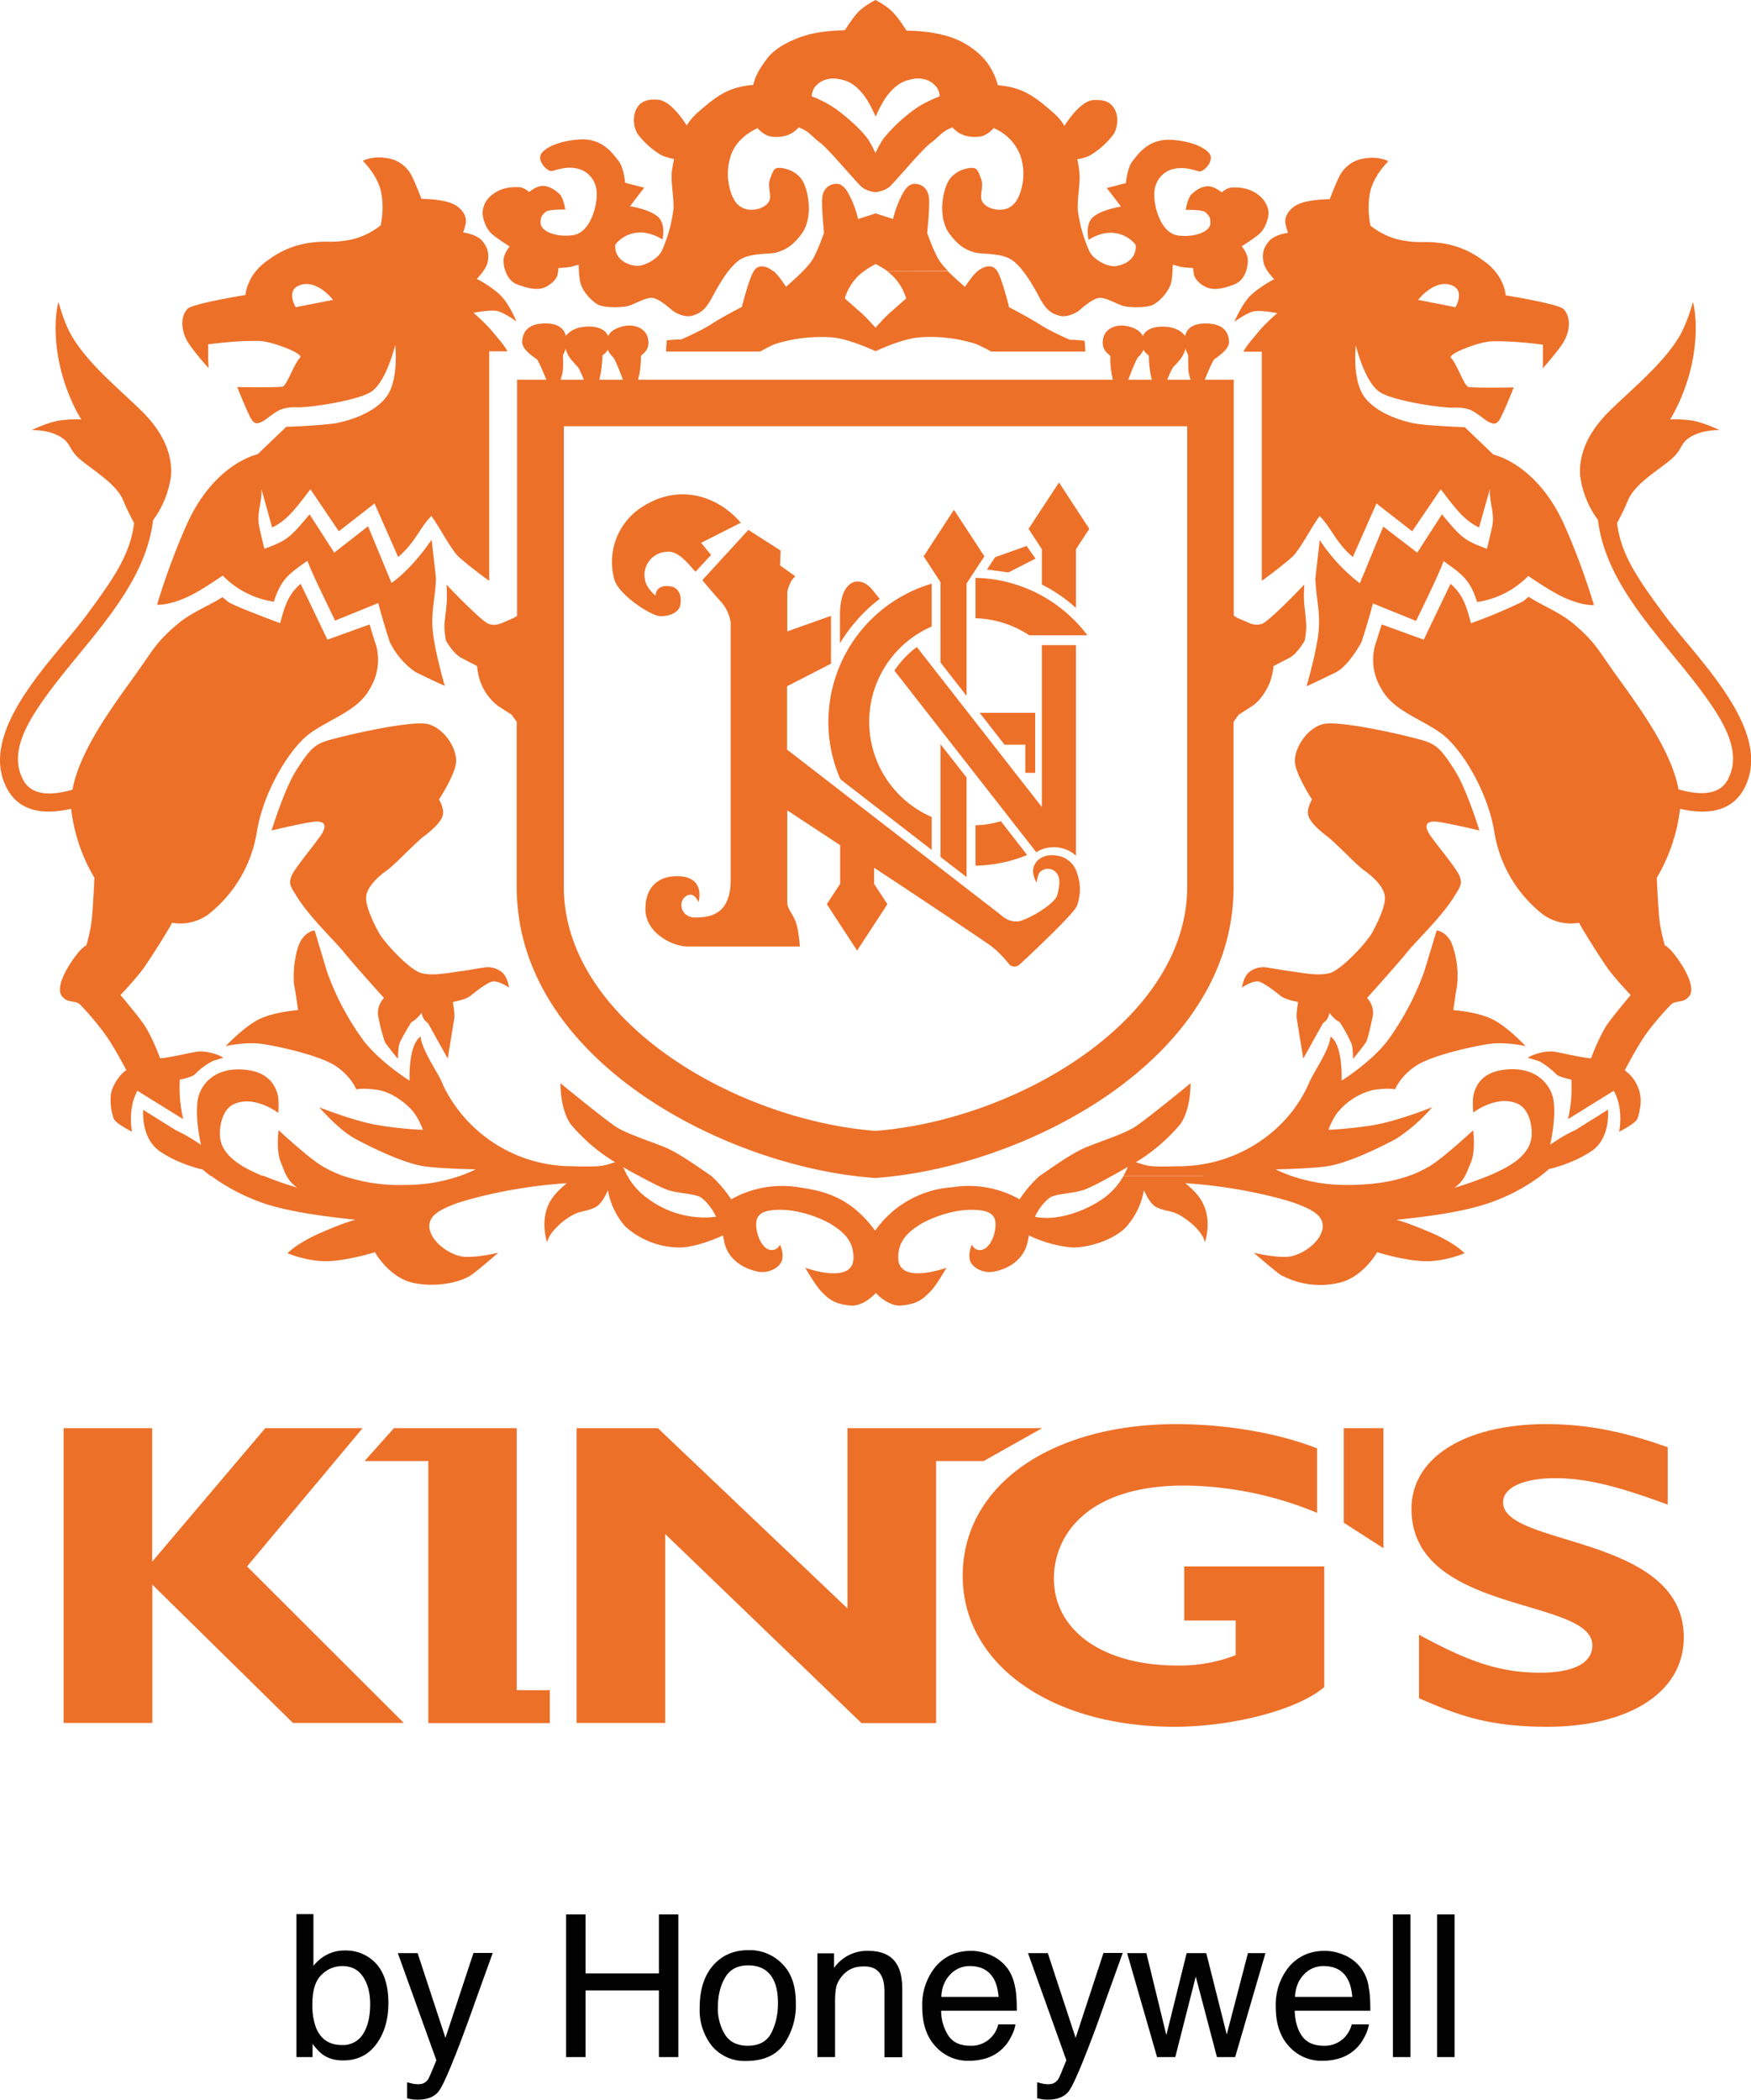
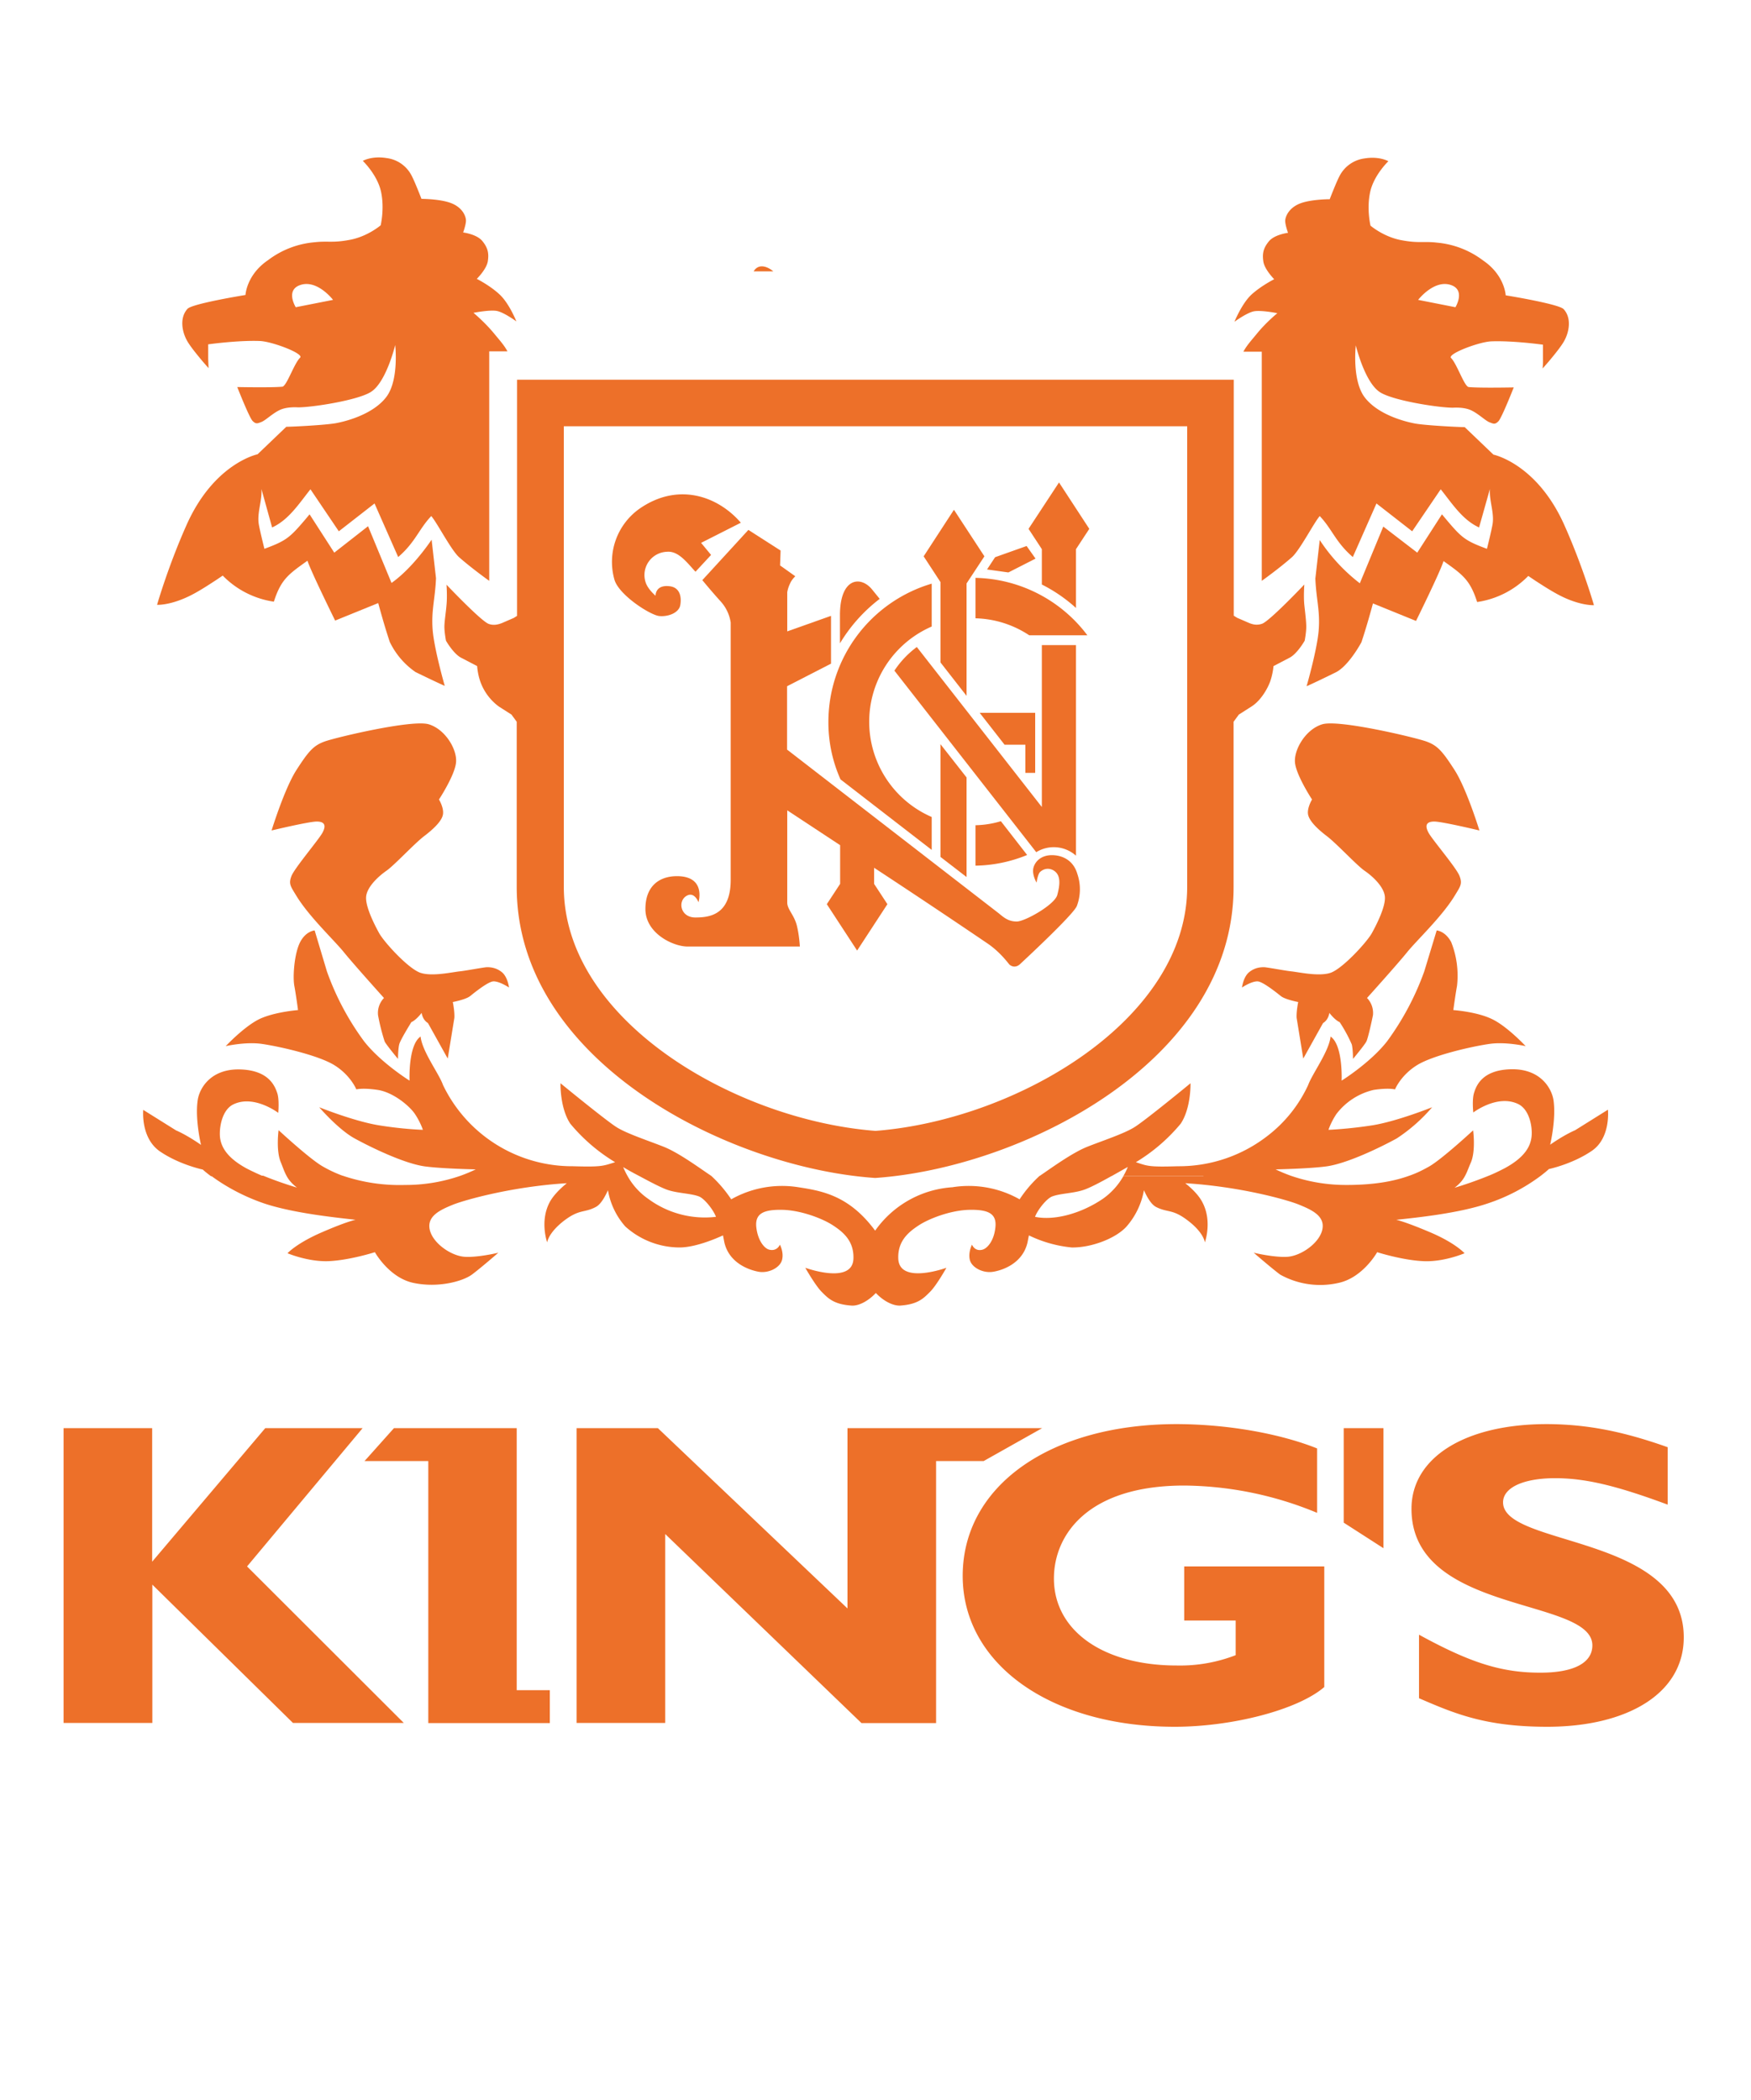
<svg xmlns="http://www.w3.org/2000/svg" xml:space="preserve" viewBox="0 0 1000 1199.5" width="1000" height="1199.5">
-   <path fill="#020203" d="M820.7 1175.1h10v-81.5h-10v81.5zm-25.2 0h10v-81.5h-10v81.5zm-55.9-34.4c.2-5.1 1.8-9.3 4.9-12.6a15 15 0 0 1 11.4-5c6.3 0 10.9 2.4 13.6 7.2 1.5 2.6 2.4 6 2.8 10.4h-32.7zm16.9-26.3c-8.3 0-15 3-20.2 8.9a34.4 34.4 0 0 0-7.7 23.2c0 9.7 2.6 17.2 7.7 22.6a24.7 24.7 0 0 0 18.7 8.1c3 0 5.7-.3 8.1-.9a23.5 23.5 0 0 0 16.1-12.6 23 23 0 0 0 2.6-7.3H772a17 17 0 0 1-3.7 7 15.7 15.7 0 0 1-12.4 5.2c-5.5 0-9.6-1.8-12.3-5.5-2.6-3.7-4-8.5-4.2-14.5h43.2c0-6-.3-10.4-.9-13.1a23 23 0 0 0-12.9-18.2c-4-1.9-8.1-2.9-12.3-2.9m-112.8 1.3 17.1 59.4h10.4l11.7-46 12.1 46h10.4l17.3-59.4h-10l-12.1 46.5-11.7-46.5h-11.2l-11.6 46.8-11.4-46.8h-11zm-29.4 48.4-15.9-48.4h-11.3l21.9 61.2-2.5 6.1a45 45 0 0 1-2 4.5c-.6.9-1.3 1.6-2.2 2.2-.9.6-2.2.9-4.1.9l-2.1-.2-3.8-.9v9.1a24.2 24.2 0 0 0 6 .8c5.7 0 9.8-1.7 12.2-5 2.4-3.3 6.4-12.6 12.2-27.7 2.5-6.4 5.5-14.8 9.1-25l9.4-26.1h-11l-15.9 48.5zm-76.7-23.4c.2-5.1 1.8-9.3 4.9-12.6a15 15 0 0 1 11.4-5c6.3 0 10.8 2.4 13.6 7.2 1.5 2.6 2.4 6 2.8 10.4h-32.7zm17-26.3c-8.3 0-15 3-20.2 8.9a34.4 34.4 0 0 0-7.7 23.2c0 9.7 2.6 17.2 7.7 22.6a24.7 24.7 0 0 0 18.7 8.1c3 0 5.7-.3 8.1-.9a23.5 23.5 0 0 0 16.1-12.6c1.5-2.7 2.3-5.1 2.6-7.3h-9.8a15.7 15.7 0 0 1-16 12.2c-5.6 0-9.7-1.8-12.3-5.5a26.2 26.2 0 0 1-4.3-14.5h43.2c0-6-.3-10.4-.9-13.1-.7-4-2-7.5-4-10.5a23.6 23.6 0 0 0-9-7.7c-4-1.9-8.1-2.9-12.2-2.9m-87.7 60.7h10V1144c0-3.9.2-6.9.7-9 .5-2.1 1.6-4.1 3.2-6.1 2.1-2.5 4.5-4.1 7.2-4.9 1.5-.5 3.5-.7 5.8-.7 4.7 0 7.9 1.9 9.7 5.6 1.1 2.2 1.6 5.1 1.6 8.8v37.5h10.2V1137c0-6-.8-10.6-2.5-13.8-2.9-5.9-8.6-8.8-17.1-8.8a23 23 0 0 0-19.4 9.8v-8.4h-9.5v59.3zm-39.5-61.1c-8.5 0-15.2 3-20.3 8.9-5 5.9-7.5 13.8-7.5 23.8a33 33 0 0 0 7.2 22.3 24.3 24.3 0 0 0 19.3 8.3c9.7 0 16.9-3.1 21.5-9.4a39 39 0 0 0 6.9-23.7c0-9.9-2.6-17.4-7.9-22.5a25.7 25.7 0 0 0-19.2-7.7m-.3 54.6c-6 0-10.3-2.1-13-6.3a28 28 0 0 1-4.1-15.8c0-6.6 1.4-12.2 4.1-16.8 2.7-4.7 7.1-7 13.2-7 6.8 0 11.6 2.7 14.4 8.2 1.8 3.5 2.6 8 2.6 13.5 0 6.1-1.2 11.7-3.7 16.7s-7 7.5-13.5 7.5m-103.8 6.5h11.1V1137h41.9v38.1h11.1v-81.5h-11.1v33.7h-41.9v-33.7h-11.1v81.5zm-68.9-11-15.9-48.4h-11.3l22 61.2-2.5 6.1-2 4.5c-.6.9-1.3 1.6-2.2 2.2-.9.6-2.2.9-4.1.9l-2.1-.2-3.8-.9v9.1a20.5 20.5 0 0 0 6 .8c5.8 0 9.8-1.7 12.2-5 2.4-3.3 6.4-12.6 12.2-27.7 2.4-6.4 5.5-14.8 9.1-25l9.4-26.1h-11l-16 48.5zm-59.1 4.1c-7.2 0-12.1-3.3-14.8-9.8a37 37 0 0 1-2.1-13.6c0-7.7 1.7-13.3 5.1-16.6 3.4-3.4 7.4-5.1 12-5.1 5.3 0 9.2 2.1 11.9 6.2 2.7 4.1 4 9.3 4 15.5 0 7-1.3 12.7-4 17a13.4 13.4 0 0 1-12.1 6.4m-26 6.9h9.2v-7.6c2.1 2.8 4.1 4.9 5.9 6.2 3.1 2.2 7 3.3 11.5 3.3 8.1 0 14.4-3.1 19-9.3 4.6-6.2 6.9-14 6.9-23.4 0-9.9-2.3-17.4-6.9-22.5a23.3 23.3 0 0 0-18.1-7.6 21 21 0 0 0-9.9 2.3c-3 1.5-5.7 3.7-7.9 6.5v-29.6h-9.7v81.7z" />
  <g fill="#ed7029">
-     <path d="M93.1 604.4c8.7-1.2 18.4-3.8 21-3.8 8.1.1 13.5 3.6 13.5 3.6l-5.9 1.8a38.5 38.5 0 0 0-10.4 7.7c-1.5 1.6-8.6 3-8.6 3a80.8 80.8 0 0 0 1.9 22.6l-26.1-16.2c-5.8 10.3-3.1 23.4-3.1 23.4s-9.2-4.6-10.4-7.4a31.6 31.6 0 0 1-1.8-12.4c.1-6.6 6.4-14.2 9-15.3 0 0-6.3-12.1-11.4-19.5a162 162 0 0 0-15-18c-2.8-2.8-6.9-.5-10.4-4.8-3.5-4.4 1.4-14.1 6.5-21.3 5.1-7.2 7.4-7.7 7.4-7.7s2.1-6.9 3-13.9c.6-4.8 1.3-17.4 1.6-24.8A100.2 100.2 0 0 1 40.6 462c-14 3.3-28.9 2.5-36.4-11.2-18.1-33 27.2-74.9 45.3-99.5 15.4-20.9 24.8-34.3 27.1-52.5-1.5-2.8-4-7.5-6.2-12.9-3.7-8.8-14.3-15.3-23.1-22.2-8.8-6.9-6-10.2-13-14.3-6.9-4.1-16.2-3.7-16.2-3.7s9.2-4.6 16.7-5.6c7.4-.9 11.6-.5 11.6-.5s-9.3-14.3-13-34.7c-3.7-20.4 0-32.4 0-32.4s3.2 12.6 8.4 20.8c9.2 14.8 24.4 27.3 38.3 40.7 13.9 13.4 18.3 26.3 17.6 37.5a55 55 0 0 1-10.3 25.7c-5 42.3-44.7 74.5-66.8 108.8-9.9 15.4-13.5 28.2-7.2 39.8 5.1 9.3 17.2 8.4 28 5.3 4.6-25 27.2-53 40.1-71.6 6-8.6 9.1-14.1 20.5-23.5 7.5-6.2 18-10.3 25-14.9l3.3 2.7C133.1 346 160 356 160 356c2.5-9.2 4.2-16 11.7-22.5l15.3 31.9 24.1-8.7c1.2 4.3 2 6.8 3.8 12.3a31.6 31.6 0 0 1-3.9 24.8c-6.5 12-22.2 16.7-33.8 25-11.6 8.3-26.8 33.3-30.5 56.4a75 75 0 0 1-27.8 47.2 27.2 27.2 0 0 1-20.6 4.7c-3 5.7-11.7 19.3-15.9 25.4-4.9 6.9-13.6 15.9-13.6 15.9s10.4 12.3 13.6 17.1c3 4.5 7 13.3 9 19l1.7-.1z" />
    <path d="m259.5 581.4-3.8 23.3-11.3-20.3c-3.2-1.9-3.6-5.8-3.6-5.8s-3.1 4.1-5.9 5.3c-1 1.7-6.3 10.2-6.9 12.7-.7 2.8-.7 8.3-.7 8.3s-6.5-7.8-7.6-9.9a117 117 0 0 1-3.8-15.1c-.6-6.2 3.4-9.8 3.4-9.8s-17.1-19-22.7-25.9c-5.5-6.9-19.9-20.3-27.3-32.4-3.4-5.6-4.6-6.9-2.8-11.5 1.9-4.6 15.3-20.4 17.6-24.5 2.3-4.2 1.4-6.5-3.2-6.5s-25.8 5.1-25.8 5.1 7.4-24.1 14.3-34.7c6.9-10.7 9.7-13.9 16.2-16.2 6.5-2.3 49.4-12.5 59.1-9.8 9.7 2.8 16.7 14.8 15.7 22.2-.9 7.4-9.7 20.8-9.7 20.8s2.8 4.6 2.3 8.3c-.4 3.7-5.1 8.3-10.6 12.5-5.6 4.2-17.1 16.7-21.7 19.9-4.6 3.2-11.1 9.2-11.6 14.8-.5 5.6 4.6 15.7 7.4 20.8 2.8 5.1 16.6 20.3 23.6 22.7 6.9 2.3 18.5-.5 23.1-.9 4-.5 13.4-2.3 15-2.3 1.8 0 5.3.2 8.6 3 3.2 2.8 3.9 8.6 3.9 8.6s-5.6-3.7-9-3.5c-3.2.2-11.7 7.2-13.2 8.4-2.5 2-9.9 3.4-9.9 3.4s1.1 5.3.9 9M575.9 327l-12.2-1.7 4.6-7 18-6.4 5.1 7.2zM479.7 367.5v-16.1c0-21.3 11.8-22.8 18.4-14.6l4.3 5.3a90.5 90.5 0 0 0-22.7 25.4M423.1 298.6l-22.7 11.5 5.7 6.9-8.9 9.6c-4.6-4.9-9.7-12.1-16.4-11.4a13.3 13.3 0 0 0-12.1 17.4c1.3 4.1 5.7 7.7 5.7 7.7s-.3-6.5 8.2-5.4c5.9.8 6.7 6.4 5.9 10.8-.8 4.4-6.9 6.7-12 6.2s-23.1-12-25.6-20.8a37.2 37.2 0 0 1 14.6-40.7c21.7-14.9 44.3-7.2 57.6 8.2" />
    <path d="m449.5 360.7 25.1-8.9v27.3L449.5 392v36.2l121 93.6c3.1 2.6 5.6 4.6 10.2 4.6s21.5-9.5 23.1-15.1c1.5-5.6 2.6-12.3-3.2-14.6-2.7-1-5 0-6.5 1.3s-2.1 6.2-2.1 6.2-2.8-4.6-1.8-8.5c1-3.8 4.6-7.2 10.5-7.2s12.3 2.8 14.6 10.8a27 27 0 0 1-.3 18.2c-1.8 4.9-32.3 33.1-32.3 33.1s-2.8 3.1-6.1.5c-.6-.5-5-6.9-12.4-12a5096.5 5096.5 0 0 0-65-43.4v9.2l7.6 11.6-17.3 26.5-17.3-26.5 7.6-11.6v-22.1l-30.2-19.9v52.7c0 3.8 3.8 6.9 5.4 12.8 1.5 5.9 1.8 12.3 1.8 12.3h-64.1c-8.2 0-23.8-7.4-24.1-21-.2-13.6 8-19.2 18-19.2 16.9 0 12.3 14.9 12.3 14.9s-2.3-6.4-6.9-3.6c-5.1 3.1-3.4 12.3 5.1 12.3 7.9 0 20.2-1.3 20.2-21.5v-147a23 23 0 0 0-5.6-11.9c-5.1-5.6-10.6-12.3-10.6-12.3l26.3-28.7 18.4 11.8-.3 8.5 8.7 6.2s-1.5 1.3-2.6 3.3c-.6 1.3-1.5 2.9-2 5.8v22.4zM544.8 291.2l17.4 26.6-10.2 15.5v64.2l-14.9-19.1v-45.9l-9.6-14.7zM559.5 407.2h31.7v34.3h-5.6v-16.1h-11.9z" />
    <path d="M537.1 489.5 552 501v-56.9l-14.9-19zM586.6 488.4a80.5 80.5 0 0 1-29.5 6.1v-23.1c5-.1 9.9-.9 14.5-2.3l15 19.3zM587.8 362.9a58.1 58.1 0 0 0-30.7-9.7v-23.1a82 82 0 0 1 63.9 32.8h-33.2zM473.1 412.3a82.4 82.4 0 0 1 59-78.9v24.5a59.3 59.3 0 0 0 0 108.8v18.8L480 445.2a79.8 79.8 0 0 1-6.9-32.9M604.8 275.6l17.3 26.5-7.6 11.6v33.6a87.7 87.7 0 0 0-19.5-13.4v-20.2l-7.6-11.6 17.4-26.5z" />
    <path d="M614.5 368.5v120.3a19 19 0 0 0-22.7-2l-81-103.7a53 53 0 0 1 12.8-13.5L595 461v-92.5h19.5zM168.9 175.5l21.3-4.2s-9.6-12.6-19.7-8.1c-7.2 3.3-1.6 12.3-1.6 12.3m110.5 25.4v130.9s-9.7-6.9-17.1-13.4c-4.6-4-12.6-19.7-16-23.6-7 7.3-9.1 15-18.9 23.4l-13.5-30.6-20.4 15.9-16.2-24c-6.4 8-12.4 17.5-21.9 21.8l-6.1-22c.5 6.7-2.6 13.6-1.5 20.2.7 4 3.2 14 3.2 14 12.5-4.6 14.5-6.4 23.3-16.7l2.5-3 14.1 21.9 19.3-15.1 13.4 32.4c7.8-5.5 16.1-14.8 22.9-24.7l2.5 22c-.5 12-2.8 18.5-1.9 29.6.9 11.1 6.9 31.9 6.9 31.9s-4.2-1.8-16.7-7.9a44.2 44.2 0 0 1-14.7-17.2c-2.8-8.4-5.1-16.7-6.6-22.2l-24.6 10s-14-28.4-15.8-34.2c-10.8 7.7-15.1 10.6-19.2 23.4a51.1 51.1 0 0 1-29.2-14.9l-4 2.7c-3.9 2.5-10.7 7.1-16.8 9.8-10.2 4.6-16.7 4.2-16.7 4.2s6.2-21.7 16.7-45.3c15.7-35.6 40.7-40.7 40.7-40.7l16.4-15.7c5.3-.1 22-1 28-2 6.7-1.2 21.7-5.3 29.1-15 7.4-9.7 5.1-29.7 5.1-29.7s-5.1 21.3-13.9 26.8c-7.6 4.8-33.5 8.8-41.6 8.8 0 0-6-.5-10.2 1.4-4.2 1.9-8.3 6-10.6 6.9-2.3.9-3.2 1.4-5.1-.5-1.9-1.8-8.8-19.4-8.8-19.4s19.4.4 25.7-.2c2.5-.2 6.7-13.2 10.2-16.6 2.3-2.3-15.9-9.2-22.9-9.5-12.5-.5-29.6 1.9-29.6 1.9v8.4l.2 5.2-3.4-3.9c-3-3.6-7.3-8.8-9-12-2.8-5.1-4.2-13 .4-18 2.8-3 33.1-7.9 33.1-7.9s.5-11.5 12.9-19.9a51.1 51.1 0 0 1 26.4-10.2c7.9-.9 10.2.5 20.3-1.4 10.2-1.9 17.6-8.3 17.6-8.3s2.3-9.5.2-19.2c-2.1-9.7-10.4-17.6-10.4-17.6s5.1-3 13.6-1.6a18.6 18.6 0 0 1 14.1 9.7c1.8 3.2 5.8 13.6 5.8 13.6s10.9 0 17.1 2.5c6.3 2.5 8.1 7.2 8.3 9.5.2 2.3-1.6 7.2-1.6 7.2s7.6.9 10.9 4.8c3.2 3.9 3.9 7 3.2 11.6-.7 4.6-6.3 10.1-6.3 10.1s7.4 3.7 12.9 8.8c5.6 5.1 9.7 15.5 9.7 15.5s-7.2-5.3-11.3-6c-4.2-.7-13.2 1.1-13.2 1.1s6.2 5.1 11.6 11.6c3.1 3.8 5.9 6.8 7.8 10.4h-10.4zM430.6 154.7l-.2.3h11.2c-3-2.6-8.1-4.7-11-.3z" />
-     <path d="M619.3 194.6c-8.8-.8-8-.4-8-.4s-10.4-4.4-16.9-8.5c-6.5-4.2-18.1-10.2-18.1-10.2s-3.8-15.6-6.7-20.5l-.2-.3c-2.8-4.4-8-2.3-11.1.2l-.5.4c-3 2.8-6.7 8.6-6.7 8.6s-5.3-4.5-9.8-9h-34.7a29.7 29.7 0 0 1 10.9 15.6l-9.2 8.1c-3.2 2.8-8.3 8.6-8.3 8.6s-5.1-5.8-8.3-8.6l-9.2-8.1s1.1-5.3 6-11.1c1.4-1.7 3.2-3.2 4.9-4.5h.1c2.5-1.9 5-3.2 6.6-4.1 1.6.9 4.1 2.2 6.6 4l34.7-.1a36.2 36.2 0 0 1-5.2-6.2c-3.2-5.3-6.7-15.5-6.7-15.5s1.4-12.7 1.1-19c-.2-6.2-4.1-9-8.3-9-4.2 0-6.7 5.1-8.8 9.7a67.8 67.8 0 0 0-3.5 10.4l-9.9-3.2-10 3.2s-1.4-5.8-3.5-10.4c-2.1-4.6-4.6-9.7-8.8-9.7-4.2 0-8.1 2.8-8.3 9-.2 6.3 1.1 19 1.1 19s-3.5 10.2-6.7 15.5c-1.1 1.7-3 4-5.2 6.2-4.5 4.6-9.8 9.1-9.8 9.1s-3.7-5.8-6.7-8.6l-.5-.4h-11.2c-3 5-6.8 20.5-6.8 20.5s-11.6 6-18 10.2c-6.5 4.1-16.9 8.5-16.9 8.5s.8-.4-8 .4l-.3 3.1-.1 3.3h53.8c3.4-1.9 7.2-4 9.5-4.6a88.3 88.3 0 0 1 31.2-3.5c8 .6 19.1 5.2 25.2 7.9 6-2.8 17.1-7.3 25.2-7.9a86 86 0 0 1 31.2 3.5c2.3.7 6.1 2.7 9.5 4.6h53.8l-.1-3.3-.4-2.9zM355 186.6c-4 1.1-6.5 2.9-7.7 5.4-1.9-4.7-7.9-6.1-14.5-5.2-5.7.7-8.4 3.6-9.7 5.1-1.2-6-7.6-7.9-15-6.9-7.4.9-9.7 5.6-9.9 10.2-.2 4.1 5.6 8.1 8.5 10.1 2.5 3.8 8.8 20.4 8.8 20.4s4.2-4.8 5.8-13.2c.4-1.9.3-7.3.2-9 0-1.2 1-2.2 1.6-4.3a16 16 0 0 0 2.9 6c.9 1 3 3.5 3.6 4 2.3 1.9 8.3 20.1 8.3 20.1s3.5-7.4 5.1-15.7c.6-3.2 1.1-8.3 1-10.4.9-.9 2.2-1.8 3.1-3.4.7 1.7 1.8 3.1 3 4.2 2.5 3 10 25.1 10 25.1s3.5-7.4 5.1-15.7c.6-3 .9-8 .8-10.1 1.5-1.6 5.3-3.5 4.1-9.8-1.2-6-7.9-8.9-15.1-6.9zM691.9 185c-7.4-.9-13.9.9-15 6.9-1.3-1.5-4-4.4-9.7-5.1-6.6-.8-12.6.6-14.5 5.2-1.2-2.5-3.7-4.3-7.7-5.4-7.2-2-13.9.9-15 6.9-1.2 6.3 2.6 8.2 4.1 9.8a54.4 54.4 0 0 0 5.9 25.8s7.5-22 10-25.1c1.2-1.1 2.3-2.5 3-4.2.9 1.6 2.2 2.5 3.1 3.4a61.2 61.2 0 0 0 6.1 26.1s6-18.3 8.3-20.1c.6-.5 2.8-3 3.6-4 1.3-1.8 2.5-4 2.9-6 .6 2.1 1.6 3.1 1.6 4.3 0 1.7-.1 7.1.2 9 1.6 8.3 5.8 13.2 5.8 13.2s6.2-16.6 8.8-20.4c2.9-2.1 8.7-6 8.5-10.1-.2-4.7-2.5-9.3-10-10.2z" />
    <path fill="none" d="M522 45.1c-6.2.9-10.2 3.2-14.6 8.6-3.1 3.8-6 9.8-7.4 13a63.1 63.1 0 0 0-7.4-13 21.4 21.4 0 0 0-14.6-8.6 13.3 13.3 0 0 0-13.2 5.4c-.7 1.1-1.1 2.8-1.4 4.6 5.9 2.3 10.9 5 14.1 7.4 9 6.7 15.3 13.2 17.8 16.7 1.6 2.2 3.5 5.9 4.6 8.3 1.1-2.4 3-6.1 4.6-8.3 2.5-3.5 8.8-10 17.8-16.7 3.3-2.4 8.3-5.1 14.1-7.4-.3-1.9-.7-3.5-1.4-4.6-1.9-3.3-6.8-6.3-13-5.4z" />
-     <path d="M718.5 111.2c-5.8-4.4-11.8-4.1-14.8-4.1s-6 2.8-6 2.8-3.7-3.2-7.4-3.5c-3.7-.2-7.6 2.3-9.9 4.7-2.3 2.3-3.2 8.8-3.2 8.8s9.7-.3 11.3 1.4c1.6 1.6 2.8 2.5 2.8 6 0 5.3-9.7 8.5-18.7 7.2-9-1.4-13.2-14.5-13.4-22.7-.3-8.1 4.8-14.3 12-15.5 7.2-1.2 12.5 1.8 14.3 1.6 1.9-.2 6.3-4.2 6-8.1-.2-3.9-8.8-9-22.2-9.9-13.4-.9-19.2 8.1-22.4 12-3.2 3.9-3.9 12.7-3.9 12.7l-10.9 2.8 8.1 10.6s-10.6 1.6-15.7 5.8c-5.1 4.1-2.8 13.2-2.8 13.2s7-4.9 14.6-3.9a18 18 0 0 1 12.3 6.8 12 12 0 0 1-.3 3.8c-1.4 5.1-6.2 7.6-11.1 8.3-4.8.7-13.2-4-15.2-8.8a82 82 0 0 1-6.5-23.6c-.2-7.2 1.6-15.5.9-21.7-.2-1.6-.5-4.1-1.2-6.9 2.3-.3 4.6-1.1 6.7-1.9A45.1 45.1 0 0 0 636 76.6c2.3-3.7 2.8-9.7.9-13.6-1.9-3.9-5.1-6.4-12.7-5.8-7.1.7-14.4 11.7-16.3 14.7a30.8 30.8 0 0 0-6.1-7.3c-10.5-9.1-17.2-14.7-31.9-15.9a39.1 39.1 0 0 0-7.6-14.8 46.5 46.5 0 0 0-24.5-14.1c-9-2.3-20.1-2.3-20.1-2.3s-4.4-7.2-7.9-10.6C506.3 3.2 500 0 500 0s-6.3 3.2-9.7 6.7c-3.4 3.5-7.8 10.6-7.8 10.6s-11.1 0-20.1 2.3c-9 2.3-19.7 7.4-24.5 14.1-2.9 4-6.5 8.9-7.7 14.8-14.7 1.2-21.4 6.8-31.9 15.9a32.9 32.9 0 0 0-6.1 7.3c-1.9-3-9.2-14.1-16.3-14.7-7.6-.7-10.9 1.9-12.7 5.8-1.9 3.9-1.4 10 .9 13.6a45.1 45.1 0 0 0 14.1 12.5c2.1.8 4.4 1.5 6.7 1.9l-1.2 6.9c-.7 6.3 1.2 14.6.9 21.7a82 82 0 0 1-6.5 23.6c-2.1 4.8-10.4 9.5-15.3 8.8-4.9-.7-9.7-3.2-11.1-8.3-.3-1.2-.4-2.5-.3-3.8 2.2-2.7 6-6 12.3-6.8 7.6-.9 14.6 3.9 14.6 3.9s2.3-9-2.8-13.2c-5.1-4.2-15.7-5.8-15.7-5.8l8.1-10.6-10.9-2.8s-.7-8.8-3.9-12.7c-3.2-3.9-9-13-22.4-12-13.4.9-22 6-22.2 9.9-.3 3.9 4.1 7.9 6 8.1 1.8.2 7.2-2.8 14.3-1.6 7.2 1.2 12.3 7.4 12 15.5-.2 8.1-4.4 21.3-13.4 22.7-9.1 1.4-18.7-1.8-18.7-7.2 0-3.5 1.2-4.4 2.8-6 1.6-1.6 11.3-1.4 11.3-1.4s-.9-6.5-3.2-8.8c-2.3-2.3-6.3-4.9-10-4.7-3.7.2-7.4 3.5-7.4 3.5s-3-2.8-6-2.8-9-.3-14.8 4.1a13.5 13.5 0 0 0-5.8 10.6c0 2.6 1.6 9 5.6 12.3 3.9 3.2 9.9 6.9 9.9 6.9s-3.2 3.7-3.5 7.4c-.1 1.6.1 4.1 1 6.5h19.6-19.6c1.1 3.2 3.1 6.4 6.9 7.8 6.7 2.5 12 3.5 16.2 1.4 4.2-2.1 6.3-5.1 6.7-6.9l.4-2.2.1-1.7s4.8-.2 7.2-.7l4.4-1.2.1 3.6c.1 1.8.3 3.7.6 5.5.9 5.8 6.5 11.5 10.1 13.6 3.7 2.1 13.9 1.8 17.4.9 3.5-.9 10.2-5.1 13.9-4.6 3.7.4 9.5 5.5 11.1 6.9 1.6 1.4 7.2 4.6 11.8 3.2 4.6-1.4 7.4-3.5 10.9-9.9 2.3-4.3 5.8-10.7 9.7-15.7 2.1-2.6 4.2-4.8 6.4-6.3 6.5-4.2 17.3-3 21-4.2 3.7-1.2 8.3-2.5 14.3-10.6s4.6-21.7 1.2-29.1c-3.5-7.4-12-8.8-14.6-8.6-2.6.2-3 2.1-4.6 6.3-1.6 4.1.7 8.6-.2 11.8-.9 3.3-5.3 5.6-9.7 5.8a11 11 0 0 1-10.4-5.3c-2.3-3.7-6-13.9-2.1-25.7 3.1-9.3 11.8-14 15.2-15.6 2.2 2.4 5.1 4.6 8.4 4.9 7.8.7 12.2-2 15.1-5.3 6.1 2.1 7.2 5 12 8.5 2.5 1.8 7.8 7.6 12.7 13.1 5 5.6 9.8 11.1 11.3 12.4 3 2.5 7.9 3 7.9 3s4.8-.5 7.9-3c1.5-1.3 6.3-6.8 11.3-12.4 5-5.6 10.2-11.3 12.8-13.1 4.8-3.5 5.9-6.4 12-8.5 2.9 3.3 7.3 6 15.1 5.3 3.3-.3 6.2-2.5 8.4-4.9a27.5 27.5 0 0 1 15.2 15.6c4 11.8.2 22-2.1 25.7-2.3 3.7-6 5.6-10.4 5.3-4.4-.2-8.8-2.5-9.7-5.8-.9-3.2 1.4-7.6-.2-11.8-1.6-4.2-2.1-6-4.6-6.3-2.6-.2-11.1 1.2-14.6 8.6-3.5 7.4-4.9 21 1.2 29.1 6 8.1 10.7 9.5 14.4 10.6 3.7 1.2 14.5 0 21 4.2 2.2 1.4 4.4 3.7 6.4 6.3 4 5 7.5 11.4 9.8 15.7 3.5 6.5 6.3 8.6 10.9 9.9 4.6 1.4 10.2-1.8 11.8-3.2 1.6-1.4 7.4-6.5 11.1-6.9 3.7-.5 10.4 3.7 13.9 4.6 3.5.9 13.7 1.2 17.3-.9 3.7-2.1 9.3-7.9 10.2-13.6.3-1.8.4-3.7.5-5.5l.2-3.6 4.4 1.2c2.3.5 7.2.7 7.2.7l.1 1.7.4 2.2c.5 1.9 2.5 4.9 6.7 6.9 4.2 2.1 9.5 1.2 16.2-1.4 3.8-1.4 5.8-4.6 6.9-7.8.8-2.5 1-4.9.9-6.6-.2-3.7-3.5-7.4-3.5-7.4s6-3.7 9.9-6.9c3.9-3.2 5.5-9.7 5.5-12.3-.2-2.2-1.1-6.6-6-10.3zM522.4 62.4a93.2 93.2 0 0 0-17.8 16.7 56.3 56.3 0 0 0-4.6 8.3c-1.2-2.4-3-6.1-4.6-8.3-2.5-3.5-8.8-10-17.8-16.7a64.7 64.7 0 0 0-14.1-7.4c.3-1.9.7-3.5 1.4-4.6 2.1-3.3 6.9-6.3 13.2-5.4 6.3.9 10.2 3.2 14.6 8.6 3.1 3.8 6 9.8 7.4 13 1.4-3.2 4.2-9.2 7.4-13 4.4-5.3 8.3-7.6 14.6-8.6 6.3-.9 11.1 2.1 13.2 5.4.7 1.1 1.2 2.8 1.4 4.6-6 2.4-11 5-14.3 7.4zM906.9 604.4c-8.6-1.2-18.4-3.8-20.9-3.8-8.1.1-13.5 3.6-13.5 3.6l5.9 1.8c3.1 1.1 9.2 6.2 10.4 7.7 1.5 1.6 8.6 3 8.6 3a80.8 80.8 0 0 1-1.9 22.6l26.1-16.2c5.9 10.3 3.1 23.4 3.1 23.4s9.2-4.6 10.4-7.4c1.1-2.7 2.3-9.1 1.8-12.4a22 22 0 0 0-9-15.3s6.3-12.1 11.3-19.5c5.1-7.4 12.3-15.2 15.1-18 2.8-2.8 6.9-.5 10.4-4.8 3.5-4.4-1.4-14.1-6.5-21.3-5.1-7.2-7.4-7.7-7.4-7.7s-2.1-6.9-3-13.9c-.6-4.8-1.3-17.4-1.6-24.8a100.2 100.2 0 0 0 13.3-39.4c13.9 3.3 28.9 2.5 36.4-11.2 18.1-33-27.2-74.9-45.3-99.5-15.4-20.9-24.8-34.3-27.1-52.5 1.5-2.8 4-7.5 6.2-12.9 3.7-8.8 14.3-15.3 23.1-22.2 8.8-6.9 6-10.2 13-14.3 6.9-4.1 16.2-3.7 16.2-3.7s-9.2-4.6-16.6-5.6c-7.4-.9-11.6-.5-11.6-.5s9.3-14.3 13-34.7c3.7-20.4 0-32.4 0-32.4s-3.2 12.6-8.4 20.8c-9.3 14.8-24.5 27.3-38.4 40.7-13.9 13.4-18.3 26.3-17.6 37.5a54.1 54.1 0 0 0 10.2 25.5c5 42.3 44.7 74.5 66.8 108.8 9.9 15.4 13.5 28.2 7.2 39.8-5.1 9.3-17.3 8.4-28 5.3-4.6-25-27.2-53-40.1-71.6-6-8.6-9.1-14.1-20.5-23.5-7.6-6.2-18-10.3-25-14.9l-3.3 2.7a291.7 291.7 0 0 1-29.6 12.4c-2.6-9.2-4.2-16-11.7-22.5l-15.3 31.9-24-8.7-3.9 12.3a31.6 31.6 0 0 0 3.9 24.8c6.5 12 22.2 16.7 33.8 25 11.6 8.3 26.8 33.3 30.5 56.4a75 75 0 0 0 27.8 47.2 27.2 27.2 0 0 0 20.6 4.7c3 5.7 11.7 19.3 15.9 25.4 4.9 6.9 13.6 15.9 13.6 15.9s-10.4 12.3-13.6 17.1c-3 4.5-7 13.3-9 19l-1.8-.1z" />
    <path d="m740.5 581.4 3.8 23.3 11.3-20.3c3.2-1.9 3.6-5.8 3.6-5.8s3.1 4.1 5.9 5.3a84.9 84.9 0 0 1 6.9 12.7c.7 2.8.7 8.3.7 8.3s6.5-7.8 7.6-9.9c.9-1.6 3-11.1 3.8-15.1.6-6.2-3.4-9.8-3.4-9.8s17.1-19 22.7-25.9c5.5-6.9 19.9-20.3 27.3-32.4 3.4-5.6 4.6-6.9 2.8-11.5-1.8-4.6-15.3-20.4-17.6-24.5-2.3-4.2-1.4-6.5 3.2-6.5s25.8 5.1 25.8 5.1-7.4-24.1-14.3-34.7c-6.9-10.7-9.7-13.9-16.2-16.2-6.5-2.3-49.4-12.5-59.1-9.8-9.7 2.8-16.6 14.8-15.7 22.2.9 7.4 9.7 20.8 9.7 20.8s-2.8 4.6-2.3 8.3c.5 3.7 5.1 8.3 10.6 12.5 5.6 4.2 17.1 16.7 21.7 19.9 4.7 3.2 11.1 9.2 11.6 14.8.5 5.6-4.6 15.7-7.4 20.8-2.8 5.1-16.7 20.3-23.6 22.7-6.9 2.3-18.5-.5-23.1-.9-4-.5-13.4-2.3-15-2.3-1.9 0-5.3.2-8.6 3-3.2 2.8-3.9 8.6-3.9 8.6s5.5-3.7 9-3.5c3.1.2 11.7 7.2 13.2 8.4 2.5 2 9.9 3.4 9.9 3.4s-1.1 5.3-.9 9M678 243.5v263.1c0 76.1-97.6 133.2-178 139.4-80.4-6.2-178-63.3-178-139.4V243.5h356zm66.9 102c-.5-4.9 0-11.6 0-11.6s-19.7 20.8-24.1 22.4c-2.8 1-5.3.5-7.6-.5l-6.7-2.9-1.9-1.2V216.9H295.3v134.9l-1.9 1.2-6.7 2.9c-2.3.9-4.8 1.5-7.6.5-4.4-1.6-24.1-22.4-24.1-22.4s.5 6.7 0 11.6c-.4 4.8-1.2 9.3-1.2 12.5 0 3.2.9 7.9.9 7.9s4.2 7.4 8.6 9.7l9.2 4.8s.2 4.2 1.8 8.8a30.3 30.3 0 0 0 10.6 14.3l7.2 4.6 3 4.1v94.4c0 99.7 121.3 160.5 204.7 166.2 83.4-5.7 204.7-66.4 204.7-166.2v-94.4l3-4.1 7.2-4.6c5.1-3.2 9-9.7 10.7-14.3 1.6-4.6 1.9-8.8 1.9-8.8l9.2-4.8c4.4-2.3 8.6-9.7 8.6-9.7s.9-4.6.9-7.9c0-3.4-.6-7.8-1.1-12.6" />
    <path d="m831.2 175.5-21.3-4.2s9.7-12.6 19.7-8.1c7.1 3.3 1.6 12.3 1.6 12.3m-110.6 25.4v130.9s9.7-6.9 17.1-13.4c4.6-4 12.6-19.7 16-23.6 7 7.3 9.1 15 18.9 23.4l13.5-30.6 20.4 15.9 16.3-24c6.4 8 12.4 17.5 21.9 21.8l6.2-22c-.5 6.7 2.6 13.6 1.5 20.2-.7 4-3.2 14-3.2 14-12.5-4.6-14.5-6.4-23.2-16.7l-2.5-3-14.1 21.9-19.4-14.9-13.4 32.4a101.9 101.9 0 0 1-22.9-24.7l-2.5 22c.5 12 2.8 18.5 1.9 29.6-.9 11.1-6.9 31.9-6.9 31.9s4.2-1.8 16.6-7.9c5.1-2.5 10.7-10 14.7-17.2 2.8-8.4 5.1-16.7 6.6-22.2l24.6 10s14-28.4 15.7-34.2c10.8 7.7 15.1 10.6 19.2 23.4a51.1 51.1 0 0 0 29.2-14.9l4 2.7c3.9 2.5 10.8 7.1 16.8 9.8 10.2 4.6 16.7 4.2 16.7 4.2s-6.2-21.7-16.7-45.3c-15.7-35.6-40.7-40.7-40.7-40.7L836.5 244c-5.3-.1-22-1-28-2-6.7-1.2-21.7-5.3-29.1-15-7.4-9.7-5.1-29.7-5.1-29.7s5.1 21.3 13.9 26.8c7.6 4.8 33.5 8.8 41.6 8.8 0 0 6-.5 10.2 1.4 4.2 1.9 8.3 6 10.6 6.9 2.3.9 3.2 1.4 5.1-.5 1.9-1.8 8.8-19.4 8.8-19.4s-19.4.4-25.7-.2c-2.5-.2-6.7-13.2-10.1-16.6-2.3-2.3 15.9-9.2 22.9-9.5 12.5-.5 29.6 1.9 29.6 1.9v8.4c.1 1.5-.2 5.2-.2 5.2l3.4-3.9c3-3.6 7.3-8.8 9-12 2.8-5.1 4.2-13-.4-18-2.8-3-33.1-7.9-33.1-7.9s-.5-11.5-12.9-19.9a51.1 51.1 0 0 0-26.4-10.2c-7.8-.9-10.2.5-20.3-1.4-10.2-1.9-17.6-8.3-17.6-8.3s-2.3-9.5-.2-19.2c2.1-9.7 10.4-17.6 10.4-17.6s-5.1-3-13.6-1.6a18.8 18.8 0 0 0-14.1 9.7c-1.8 3.2-5.8 13.6-5.8 13.6s-10.9 0-17.1 2.5c-6.2 2.5-8.1 7.2-8.3 9.5-.2 2.3 1.6 7.2 1.6 7.2s-7.6.9-10.9 4.8c-3.2 3.9-3.9 7-3.2 11.6.7 4.6 6.2 10.1 6.2 10.1s-7.4 3.7-13 8.8c-5.5 5.1-9.7 15.5-9.7 15.5s7.2-5.3 11.3-6c4.2-.7 13.2 1.1 13.2 1.1s-6.3 5.1-11.6 11.6c-3.1 3.8-5.9 6.8-7.8 10.4h10.5zM137.2 610.9c-16.7-.5-23.3 10.6-24.3 17.6-1.6 10.9 1.9 25.5 1.9 25.5s-7.4-5.3-14.3-8.3L81.8 634s-1.6 16 9.5 23.7c11.1 7.6 24.5 10.4 24.5 10.4s1.6 1.5 4.7 3.8h29.8a138 138 0 0 1-9.4-4.4c-11.6-6.3-14.8-12.7-15.3-18.3-.4-5.5 1.3-15.2 7.6-18.3 11.8-5.8 25.7 4.8 25.7 4.8s.7-7.2-.5-11.1c-1.3-3.9-4.6-13.2-21.2-13.7m550.1 60.9h-45.7a39.8 39.8 0 0 1-11.9 13.1c-12.3 8.3-27.5 12.5-38.6 10.2 1.5-4 6.5-10.3 9.7-11.6 4.6-1.8 12.1-1.8 17.8-3.7 3.3-1 10-4.5 16.2-8h.1l9.2-5.2c-.6 1.5-1.4 3.2-2.5 5.1h45.7zm-278.4 23.3a54.4 54.4 0 0 1-38.6-10.2 38.9 38.9 0 0 1-11.9-13.1 46.7 46.7 0 0 1-2.5-5.1 165 165 0 0 0 9.2 5.1h29.1-29.1c6.3 3.4 13 6.9 16.4 8 5.8 1.9 13.2 1.9 17.8 3.7 3.1 1.3 8.1 7.6 9.6 11.6m509.4-61.2-18.7 11.7c-6.9 3-14.3 8.3-14.3 8.3s3.5-14.6 1.9-25.5c-1.1-6.9-7.6-18-24.3-17.6-16.7.4-19.9 9.7-21.1 13.6-1.2 3.9-.4 11.1-.4 11.1s13.8-10.6 25.7-4.8c6.3 3.1 8.1 12.7 7.6 18.3-.5 5.6-3.7 12-15.3 18.3-2.9 1.5-6.1 3.1-9.4 4.4a221 221 0 0 1-19.3 6.8c3-2.3 4.8-4.5 6-6.8 1.3-2.4 2.1-4.9 3.3-7.6 2.9-6.7 1.3-18.4 1.3-18.4s-17.8 16.5-25.2 20.7c-2.9 1.6-6.5 3.6-11.5 5.3h25.1-25.1c-7.8 2.8-18.8 5.2-35.6 5.2a96.2 96.2 0 0 1-31.9-5.3 94.5 94.5 0 0 1-8.6-3.6c8.5-.2 21.4-.7 28.9-1.7 11.9-1.6 31-10.9 40.3-16a96 96 0 0 0 20.2-17.8s-19.9 8-34 10.3c-14.1 2.2-25.2 2.6-25.2 2.6s1.3-4.2 4.5-9a37.4 37.4 0 0 1 21.3-13.8c8.6-1.3 12.2-.3 12.2-.3s3.2-8 12.5-13.8c9.3-5.8 32.2-10.9 41.6-12.2 9.3-1.3 20.5 1.3 20.5 1.3s-10.6-11.4-19.3-15.5c-8.7-4.2-22-5.1-22-5.1s1.1-8.3 2.1-13.8a52 52 0 0 0-3.3-25c-3.4-6.4-8.3-6.7-8.3-6.7l-7.1 23.4a157 157 0 0 1-21.2 39.9c-9.6 12.3-26 22.5-26 22.5s.9-20.2-6.3-25.2c-.9 8.5-10.5 21.3-12.8 27.7a77.5 77.5 0 0 1-23.4 29.2 82.4 82.4 0 0 1-50.9 17.2c-16.9.5-17.3-.1-24.1-2.3a101 101 0 0 0 25.6-22c6-9 5.6-23.1 5.6-23.1s-26.1 21.5-32.2 25.2c-6 3.7-18 7.6-26.8 11.1s-21.3 12.7-26.8 16.4l-.5.3h12.3-12.3a70.2 70.2 0 0 0-11.3 13.3 59 59 0 0 0-38.4-6.9 58.6 58.6 0 0 0-44.1 24.8c-14.7-19.9-30-22.7-43.8-24.8a59 59 0 0 0-38.4 6.9 73.5 73.5 0 0 0-11.3-13.3l-.4-.3c-5.6-3.7-18-12.9-26.8-16.4-8.8-3.5-20.8-7.4-26.8-11.1-6-3.7-32.2-25.2-32.2-25.2s-.4 14.1 5.6 23.1a101 101 0 0 0 25.6 22c-6.9 2.1-7.3 2.8-24.1 2.3a81.8 81.8 0 0 1-74.2-46.4c-2.2-6.4-11.9-19.1-12.8-27.7-7.2 4.9-6.3 25.2-6.3 25.2s-16.4-10.2-26-22.5a153.9 153.9 0 0 1-21.2-39.9l-7-23.4s-5 .3-8.3 6.7c-3.3 6.4-4.3 19.6-3.3 25 1 5.4 2.1 13.8 2.1 13.8s-13.3 1-22 5.1c-8.7 4.2-19.3 15.5-19.3 15.5s11.2-2.6 20.5-1.3 32.3 6.4 41.6 12.2c9.3 5.8 12.5 13.8 12.5 13.8s3.5-1 12.2.3 18.1 9 21.3 13.8c3.2 4.8 4.5 9 4.5 9s-11.1-.3-25.2-2.6c-14.1-2.3-34-10.3-34-10.3s10.9 12.7 20.2 17.8c9.3 5.1 28.4 14.4 40.2 16 7.5 1 20.5 1.5 29 1.7-2.1 1-5 2.3-8.6 3.6H313h-49.9a95.5 95.5 0 0 1-31.8 5.3 101 101 0 0 1-35.6-5.3h-.1a72.2 72.2 0 0 1-11.3-5.3c-7.4-4.2-25.2-20.7-25.2-20.7s-1.6 11.7 1.3 18.4c1.1 2.7 1.9 5.2 3.2 7.6h7-7c1.2 2.3 3 4.5 6 6.8a210 210 0 0 1-19.3-6.8h-29.8c5.6 4.2 16.1 11 30.5 15.9 16.9 5.6 40.9 8 52.1 9.3 0 0-4.7.8-19.2 7.1-14.6 6.3-19.7 12-19.7 12s12 5.1 23.9 4.5c11.9-.6 26-5.1 26-5.1s8.2 14.8 22.3 17.6c14.1 2.9 27.9-1 33.1-4.8 5.1-3.8 15.1-12.5 15.1-12.5s-11.9 2.9-19.6 2.3c-7.7-.7-18-7.9-19.6-15.6-1.6-7.7 6.1-11.2 13.2-14.1 6.7-2.7 33.8-10.4 65.1-12.3-3.2 2.6-7 6.2-9.3 10-6.5 11.1-1.9 23.8-1.9 23.8s.5-5.3 9.5-12.3c9-6.9 11.6-4.4 18.2-7.9 2.8-1.4 5.2-5.6 7-9.6a42 42 0 0 0 9.9 20.7 46.4 46.4 0 0 0 31.4 12c9.3-.2 20.9-5.3 24.4-6.9l.8 4.1c2.8 11.8 14.1 15.7 19.7 16.7 5.6.9 12-2.3 13.2-6.7 1.2-4.4-1.2-8.8-1.2-8.8s-1.6 4.1-6.3 2.8c-2.7-.8-6.4-5.3-7.2-13-.7-7.6 4.2-9.9 14.8-9.7 10.6.2 22.9 4.9 28.9 8.8 6 3.9 12.1 9 11.8 19-.4 15.2-27.5 5.3-27.5 5.3s5.6 9.9 9.3 13.7c3.7 3.7 6.9 7.2 17.1 7.9 4 .3 9.5-2.5 13.9-7.2 4.4 4.7 9.9 7.4 13.9 7.2 10.2-.7 13.4-4.2 17.1-7.9 3.7-3.7 9.3-13.7 9.3-13.7s-27.1 9.9-27.5-5.4c-.3-9.9 5.8-15 11.8-18.9 6-3.9 18.3-8.6 28.9-8.8 10.6-.2 15.5 2.1 14.8 9.7-.7 7.7-4.4 12.1-7.2 13-4.6 1.4-6.2-2.8-6.2-2.8s-2.3 4.4-1.2 8.8c1.2 4.4 7.6 7.6 13.2 6.7 5.6-.9 16.9-4.8 19.7-16.7l.8-4.1a72.1 72.1 0 0 0 24.4 6.9c11.1.2 25.2-5.1 31.4-12a42.8 42.8 0 0 0 9.9-20.7c1.8 4 4.2 8.2 7 9.6 6.7 3.4 9.3.9 18.3 7.9 9 6.9 9.5 12.3 9.5 12.3s4.6-12.7-1.9-23.8c-2.2-3.8-6-7.4-9.3-10 31.3 1.9 58.4 9.5 65.1 12.3 7.1 2.9 14.8 6.4 13.2 14.1-1.6 7.7-11.9 14.9-19.6 15.6-7.7.6-19.6-2.3-19.6-2.3s10 8.7 15.1 12.5a47 47 0 0 0 33.1 4.8c14.1-2.9 22.3-17.6 22.3-17.6s14.1 4.5 26 5.1c11.9.7 23.9-4.5 23.9-4.5s-5.1-5.8-19.7-12-19.3-7.1-19.3-7.1c11.1-1.2 35.2-3.6 52.1-9.3a106.2 106.2 0 0 0 30.5-15.9c3-2.3 4.6-3.8 4.6-3.8s13.4-2.8 24.5-10.4c10.9-7.4 9.2-23.5 9.2-23.5M561.8 834.6h-27.2v149.7H492l-112.1-108v107.9h-50.6V815.8h46.4l108.3 103v-103h111.2l-33.4 18.8zM295.2 965.5H314v18.8h-69.4V834.6h-36.4l16.8-18.8H295.1v149.7zm657.2-138.8v32.8c-29.4-10.9-47-15.1-64.3-15.1-18.1 0-29.7 5.4-29.7 13.8 0 25.5 103.2 18.3 103.2 77.1 0 32.4-32.7 51.1-78 51.1-35.4 0-53-7.6-73.2-16.3v-36.3c29.2 16 47 21.7 69.3 21.7 19.3 0 29.7-5.7 29.7-15.6 0-27.6-103.3-17.5-103.3-78 0-29.2 30.4-48.4 77.4-48.4 22.8.1 43.3 4.1 68.9 13.2m-200.2.7v36.8a201.7 201.7 0 0 0-75.9-15.6c-55 0-74.4 28.1-74.4 53.1 0 29.9 28.3 49.7 70.2 49.7a88 88 0 0 0 33.6-5.9v-19.8h-29.4v-30.9h80v68.9c-15.2 13.1-52.7 22.7-85.4 22.7-70.8 0-121.1-35.8-121.1-86.2 0-51.4 50-86.7 122.3-86.7 30.4.1 59.9 5.8 80.1 13.9m-545.1-11.6-66 79 89.5 89.4h-63.3l-80.3-79v79H36.3V815.8h50.6v76.3l64.6-76.3h55.6zm583 68.6-22.7-14.6v-54h22.7v68.6z" />
  </g>
</svg>